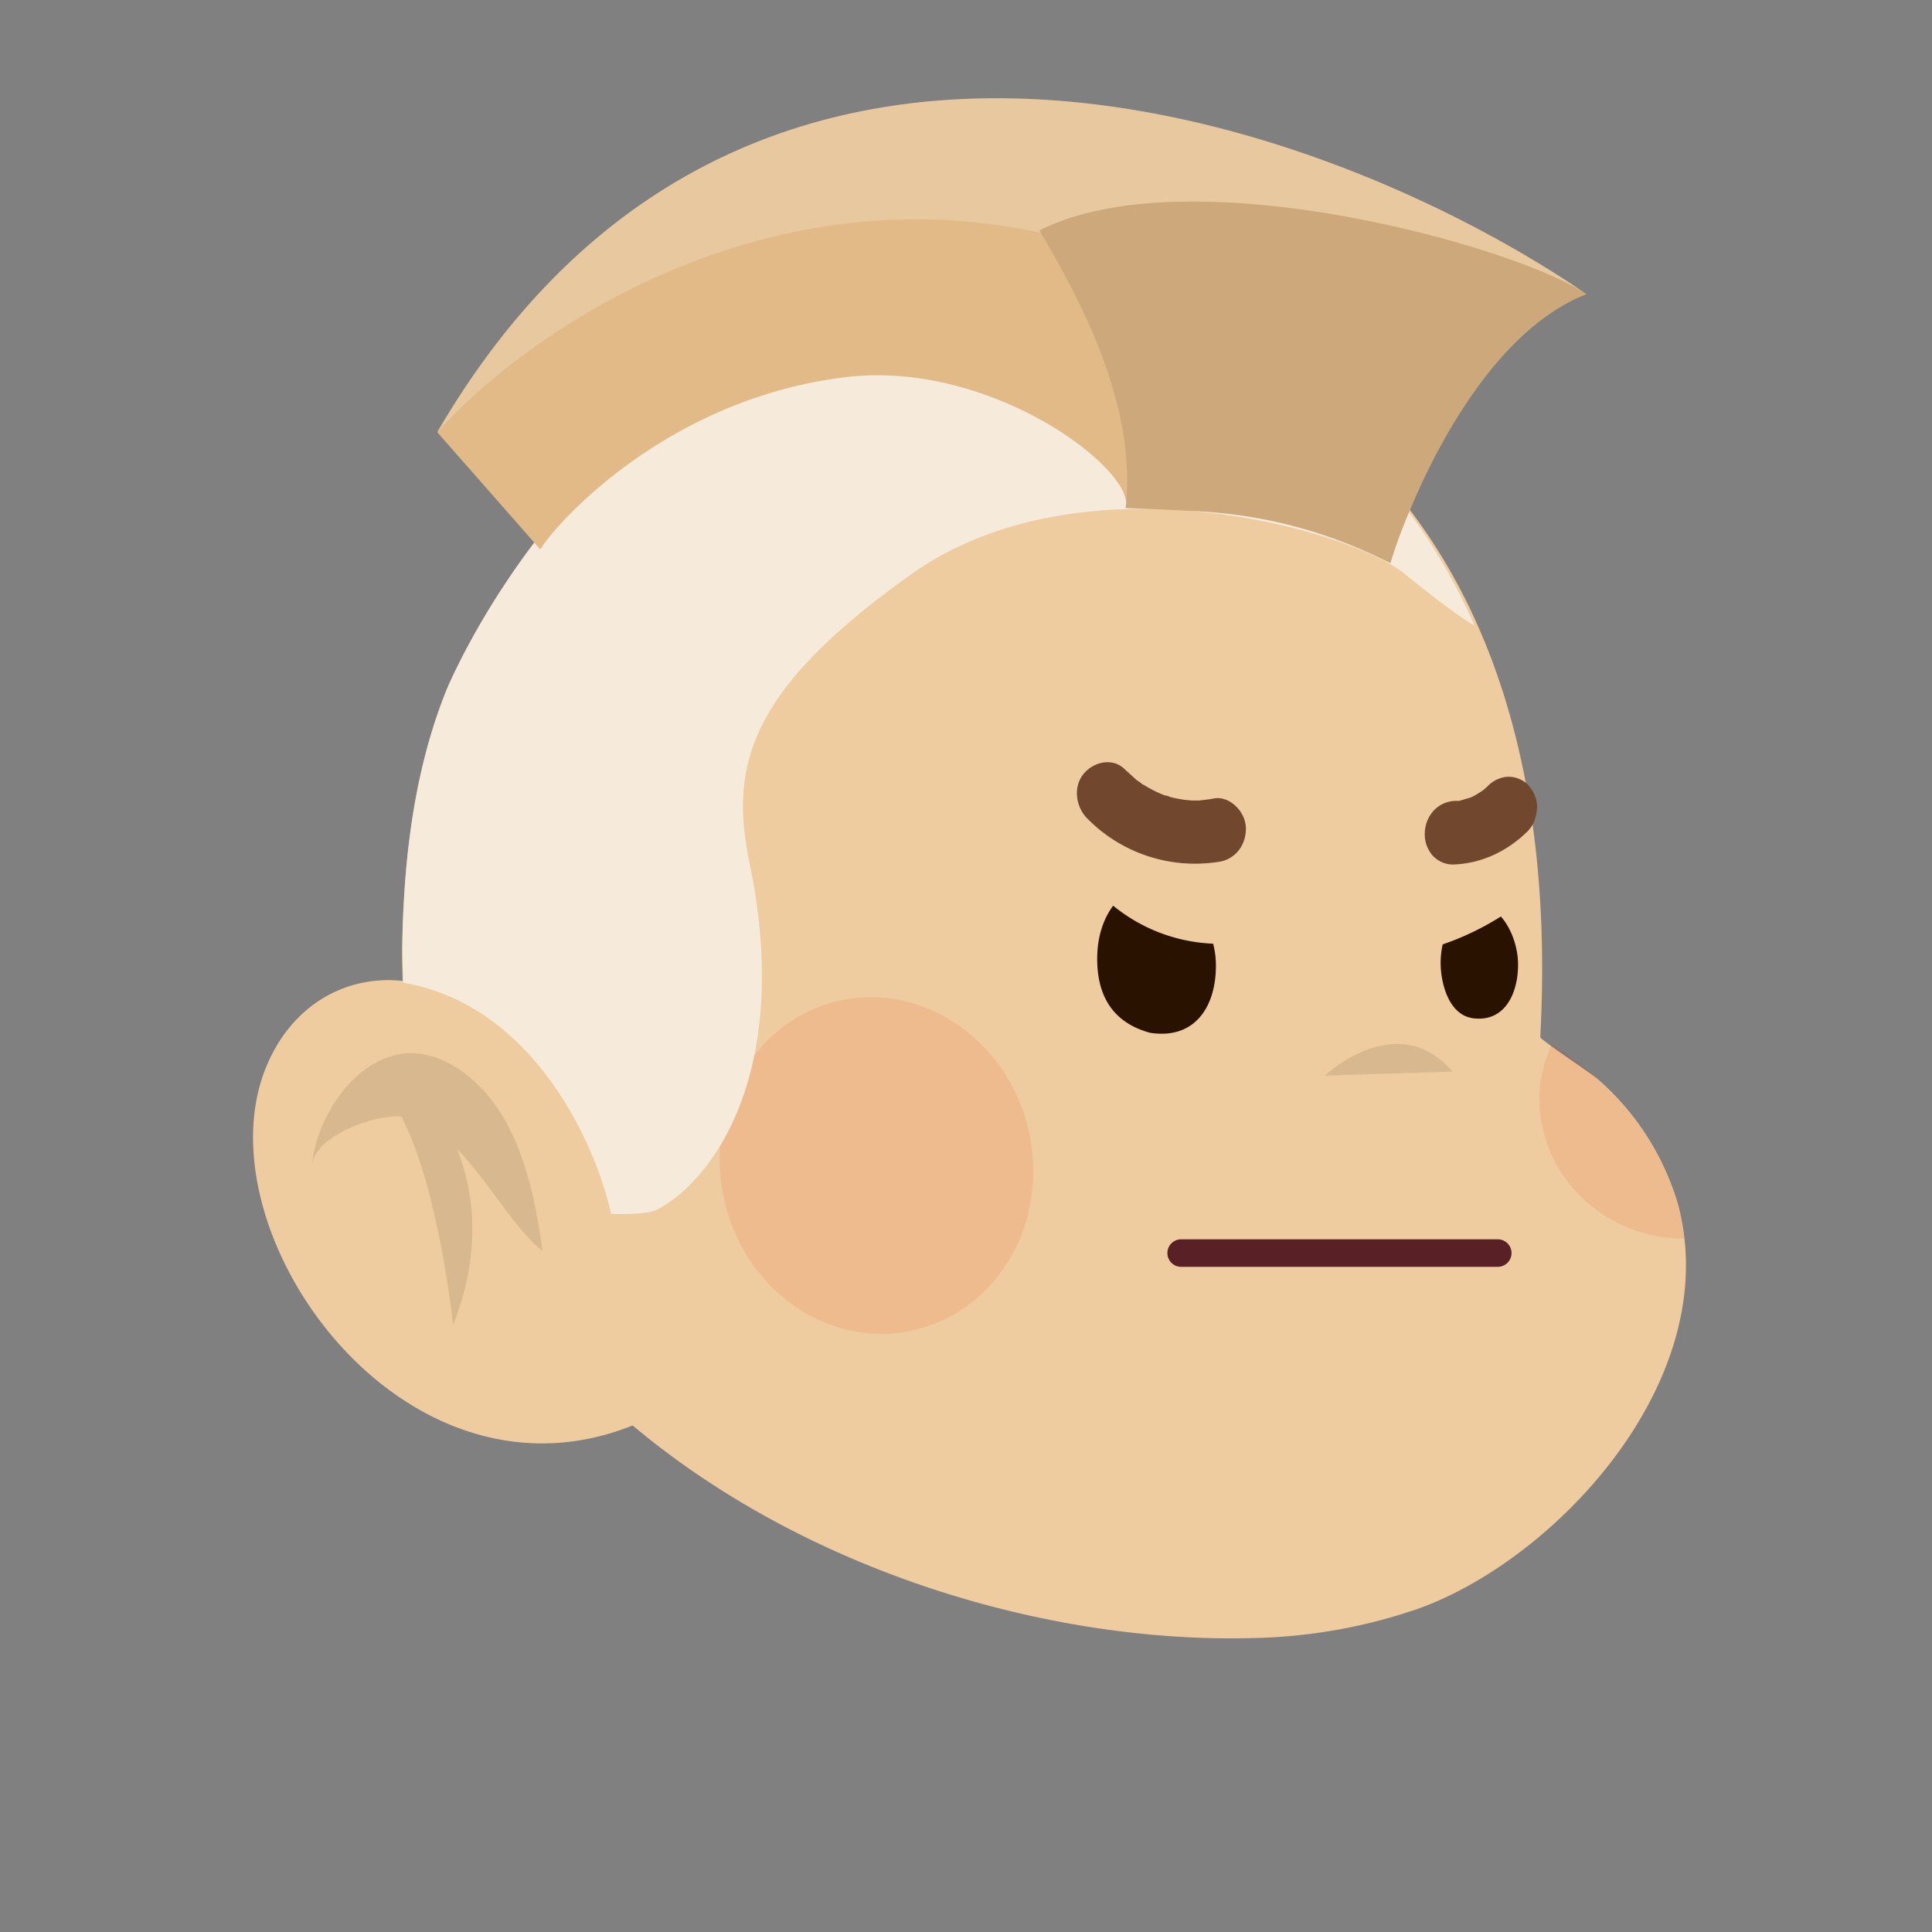
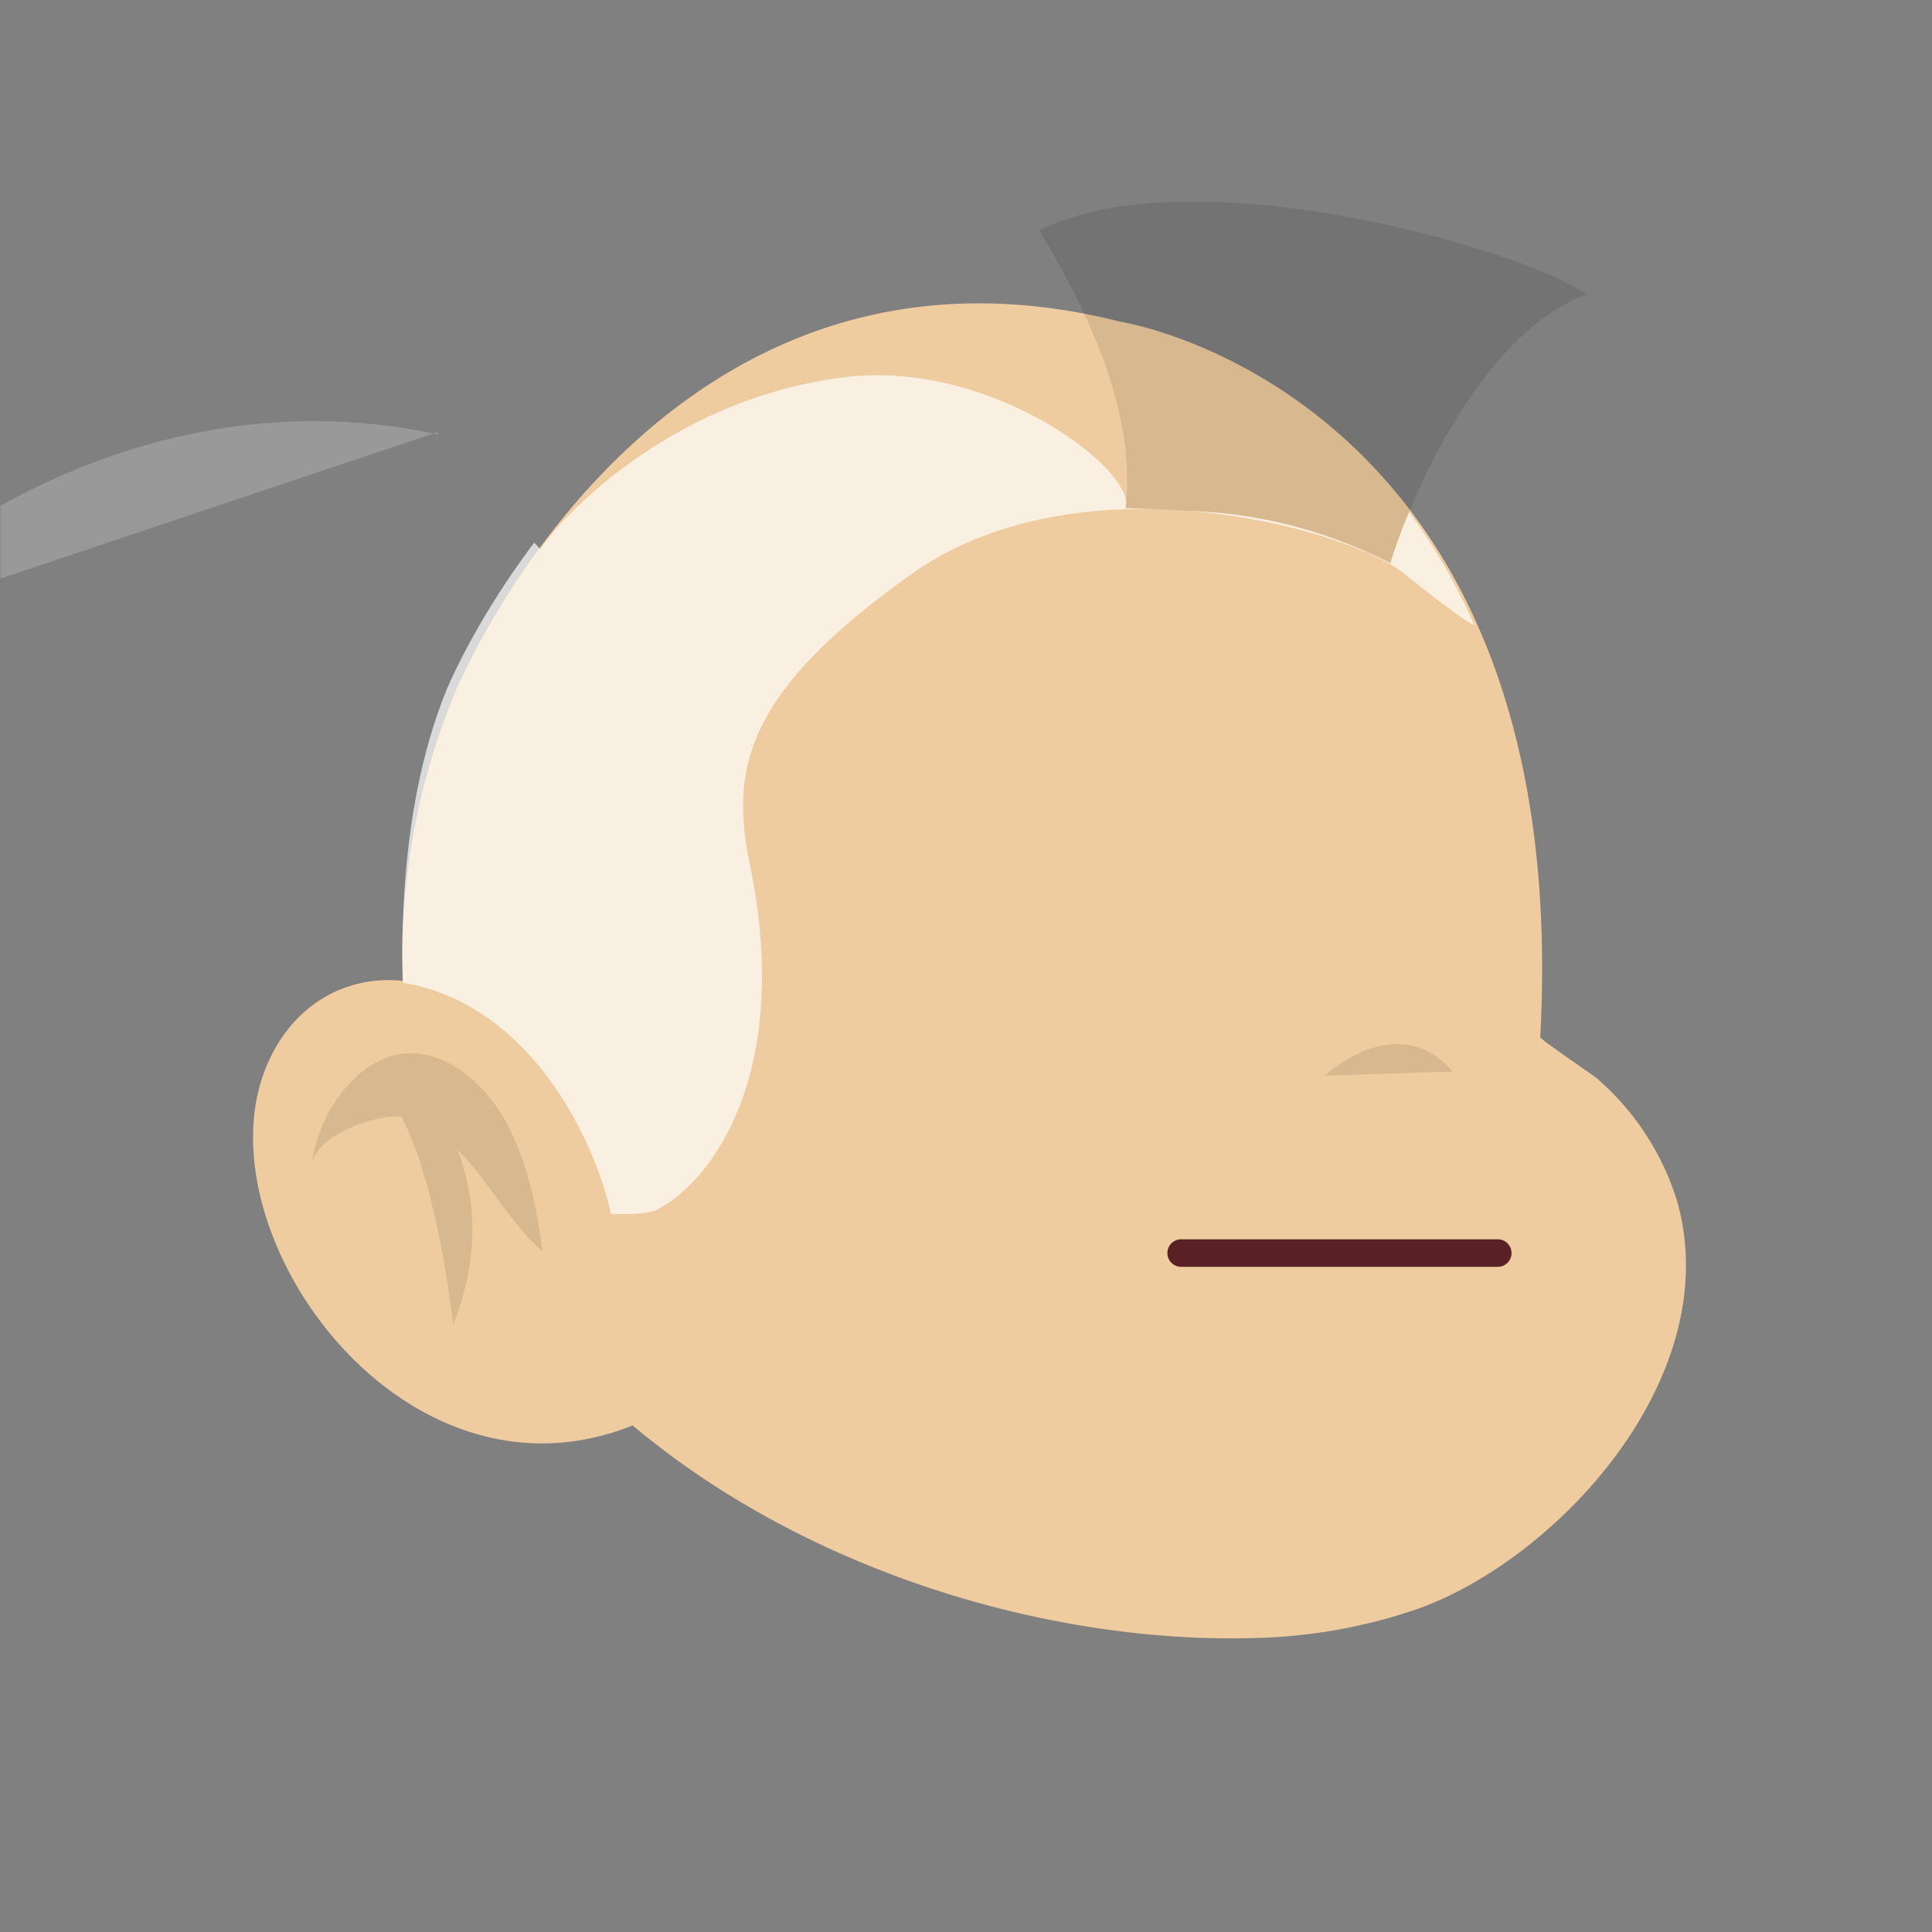
<svg xmlns="http://www.w3.org/2000/svg" viewBox="0 0 480 480" fill="none" shape-rendering="auto">
  <rect x="0" y="0" width="480" height="480" fill="#808080" stroke="none" />
  <mask id="viewboxMask">
    <rect width="480" height="480" rx="0" ry="0" x="0" y="0" fill="#fff" />
  </mask>
  <g mask="url(#viewboxMask)">
    <g transform="matrix(.858 0 0 .854 52 47)">
      <path d="M264 38.6s131.4 20.6 121.4 208.1c0 .7 15.2 10.9 16.4 12a77.1 77.1 0 0 1 23.4 36.3c13.9 51.3-35.7 104.2-75.8 118.2a155 155 0 0 1-46.7 8.3c-103.1 3-239.7-62.7-246.7-191a202.7 202.7 0 0 1 15.1-83.9c0 .1 57.4-142.5 192.9-108Z" fill="#efcc9f" />
-       <path d="M388.7 248.7a57 57 0 0 0-3.2 10.5 40 40 0 0 0 8.5 30.4 42.3 42.3 0 0 0 33 15.7c-3.2-31.7-29-50.7-38.3-56.6ZM203.5 332c24.4-5.2 39.6-31 33.9-57.5-5.7-26.5-30.2-43.7-54.6-38.5-24.4 5.3-39.5 31-33.8 57.6 5.7 26.5 30.1 43.7 54.5 38.5Z" fill="#DC2400" style="mix-blend-mode:multiply" opacity=".1" />
      <path opacity=".1" d="M323 257.9s20.9-19.9 37-1.2Z" fill="#000" />
      <path d="M128.7 356.9C59.3 391.7-3.7 304.4 16.5 255.3c12.9-31.4 50.4-33.8 72.1-5.2a185 185 0 0 1 29.1 59.1" fill="#efcc9f" />
      <path opacity=".1" d="M71.5 279c9 9 16.1 22.5 25 30-1.7-12.5-4.3-26-10.4-37.3-6.2-11.6-17.5-21-29-20.3-14.2 1-25.9 17.6-27.4 32.6 1-9 19-15 25.9-14.2 10.8 20.4 15 60.6 15 60.6 9-22.7 5.4-40.7 1-51.5Z" fill="#000" />
    </g>
    <g transform="matrix(.855 0 0 .855 19 -17)">
      <path fill-rule="evenodd" clip-rule="evenodd" d="M317 384a4 4 0 0 1 4-4h92a4 4 0 0 1 0 8h-92a4 4 0 0 1-4-4Z" fill="#592125" />
    </g>
    <g transform="matrix(.855 0 0 .855 19 -17)">
-       <path d="M397 294.3a80.4 80.4 0 0 0 16.9-8.1c3.1 3.5 5 9 5 14 0 8-3.6 16.6-12.8 15.6-7.7-.8-9.7-11-9.7-16 0-1.9.2-3.8.6-5.5ZM301.2 283.1c-2.8 3.8-4.6 9-4.6 15.4 0 12.5 6.1 19 15.4 21.5 13 2 19.1-7.6 19.1-19.5a26 26 0 0 0-.8-6.4 49 49 0 0 1-29-11Z" fill="#2A1200" />
-       <path d="M332 270.3a43.9 43.9 0 0 1-38.3-12.6c-3.3-3.3-4.2-9.2-1-13 3-3.6 8.6-4.7 12-1.2l3.3 3c.3.3 1.3.8 1.6 1.2l.6.3a37.7 37.7 0 0 0 6 3c.5 0 1.2.3 1.7.5a34.8 34.8 0 0 0 6.3 1h2c1.5-.2 2.9-.3 4.3-.6 4.4-.8 9 3.5 9.3 8.3.2 5.2-3 9.3-7.7 10.1ZM421.7 261.4c-6 6-13.8 9.5-21.8 9.7a8.1 8.1 0 0 1-6-2.8 9.5 9.5 0 0 1-2.1-6.5 10 10 0 0 1 2.7-6.5 9 9 0 0 1 6.2-2.7h1.1l3.4-1c1.3-.6 2.5-1.4 3.7-2.2l1.2-1.1c1.6-1.7 4-2.7 6.1-2.7 2.1 0 4.6 1 6 2.8 1.4 1.8 2.4 4 2.2 6.5-.2 2.5-1 4.8-2.7 6.5Z" fill="#71472D" />
-     </g>
+       </g>
    <g transform="matrix(.855 0 0 .857 18 -15)">
-       <path d="M440 102.8c-74-50.6-244.4-113.6-334 40l28.2 32c-17 22.4-25.2 41.9-25.7 43.2-8.8 22-12 46.3-12.6 70.6-.1 4.6 0 9.2.2 13.8 38.1 6.5 56.1 47.3 60.4 67 0 0 11.3.6 14-1.6 14-7.3 38.9-37.4 26.5-99-6-28-2-50.3 47-85 20.6-14.5 46.3-19.2 70.3-18.7a1221.6 1221.6 0 0 0 10 .5c29.2 2.3 54.4 11.5 62.7 18.2 12.8 10.4 19 14.4 20.4 15-5.6-12.6-12-23.5-19-32.8 7.8-19 21.9-44.5 40.7-57.4 3.5-2.4 7.1-4.4 10.9-5.8Z" fill="#e2ba87" />
-       <path d="M106 142.8c89.6-153.6 260-90.6 334-40-20-13.7-115.5-40.5-159-18.5l.4.7c-83-18-151.1 30.5-175.4 57.8Z" fill="#fff" fill-opacity=".2" />
+       <path d="M106 142.8l.4.7c-83-18-151.1 30.5-175.4 57.8Z" fill="#fff" fill-opacity=".2" />
      <path d="M440 102.8c-30.4 11.2-51 58-57 78-28.5-14-47-15-77-16 4-32.8-17.7-67.8-25-80.5 43.5-22 139 4.8 159 18.5Z" fill="#000" fill-opacity=".1" />
      <path d="M306.2 163.2c-.8-12-40.7-41.1-81.2-36.4-54.1 6.4-86.5 45-89 50l-1.8-2c-17 22.4-25.2 41.9-25.7 43.2-8.8 22-12 46.3-12.6 70.6-.1 4.6 0 9.2.2 13.8 38.1 6.5 56.1 47.3 60.4 67 0 0 11.3.6 14-1.6 14-7.3 38.9-37.4 26.5-99-6-28-2-50.3 47-85 20.6-14.5 46.3-19.2 70.3-18.7l-8.3-.3.2-1.6ZM324.3 165.6c29.2 2.3 54.4 11.5 62.7 18.2 12.8 10.4 19 14.4 20.4 15-5.6-12.6-12-23.5-19-32.8-2.4 5.6-4.2 10.7-5.4 14.7v.1a138.1 138.1 0 0 0-58.7-15.2Z" fill="#fff" fill-opacity=".7" />
    </g>
    <g transform="matrix(.855 0 0 .857 14 -12)" />
  </g>
</svg>